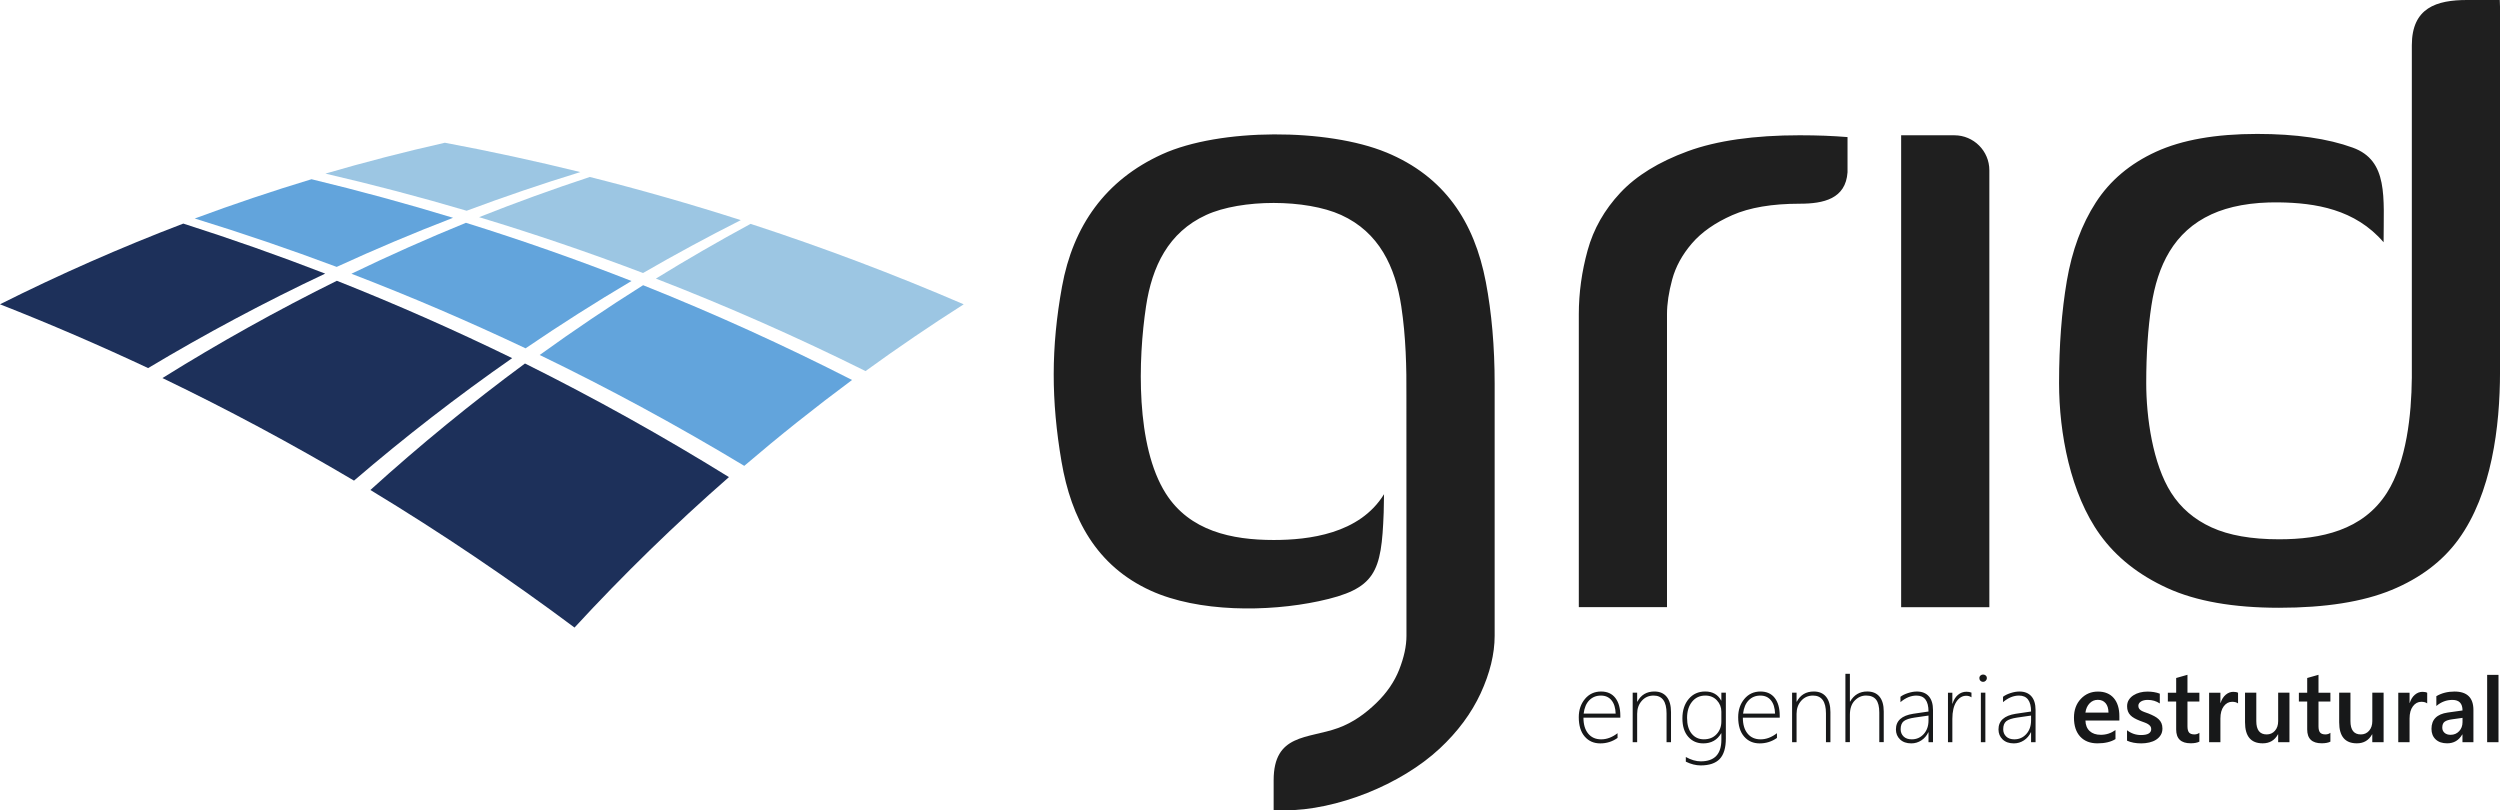
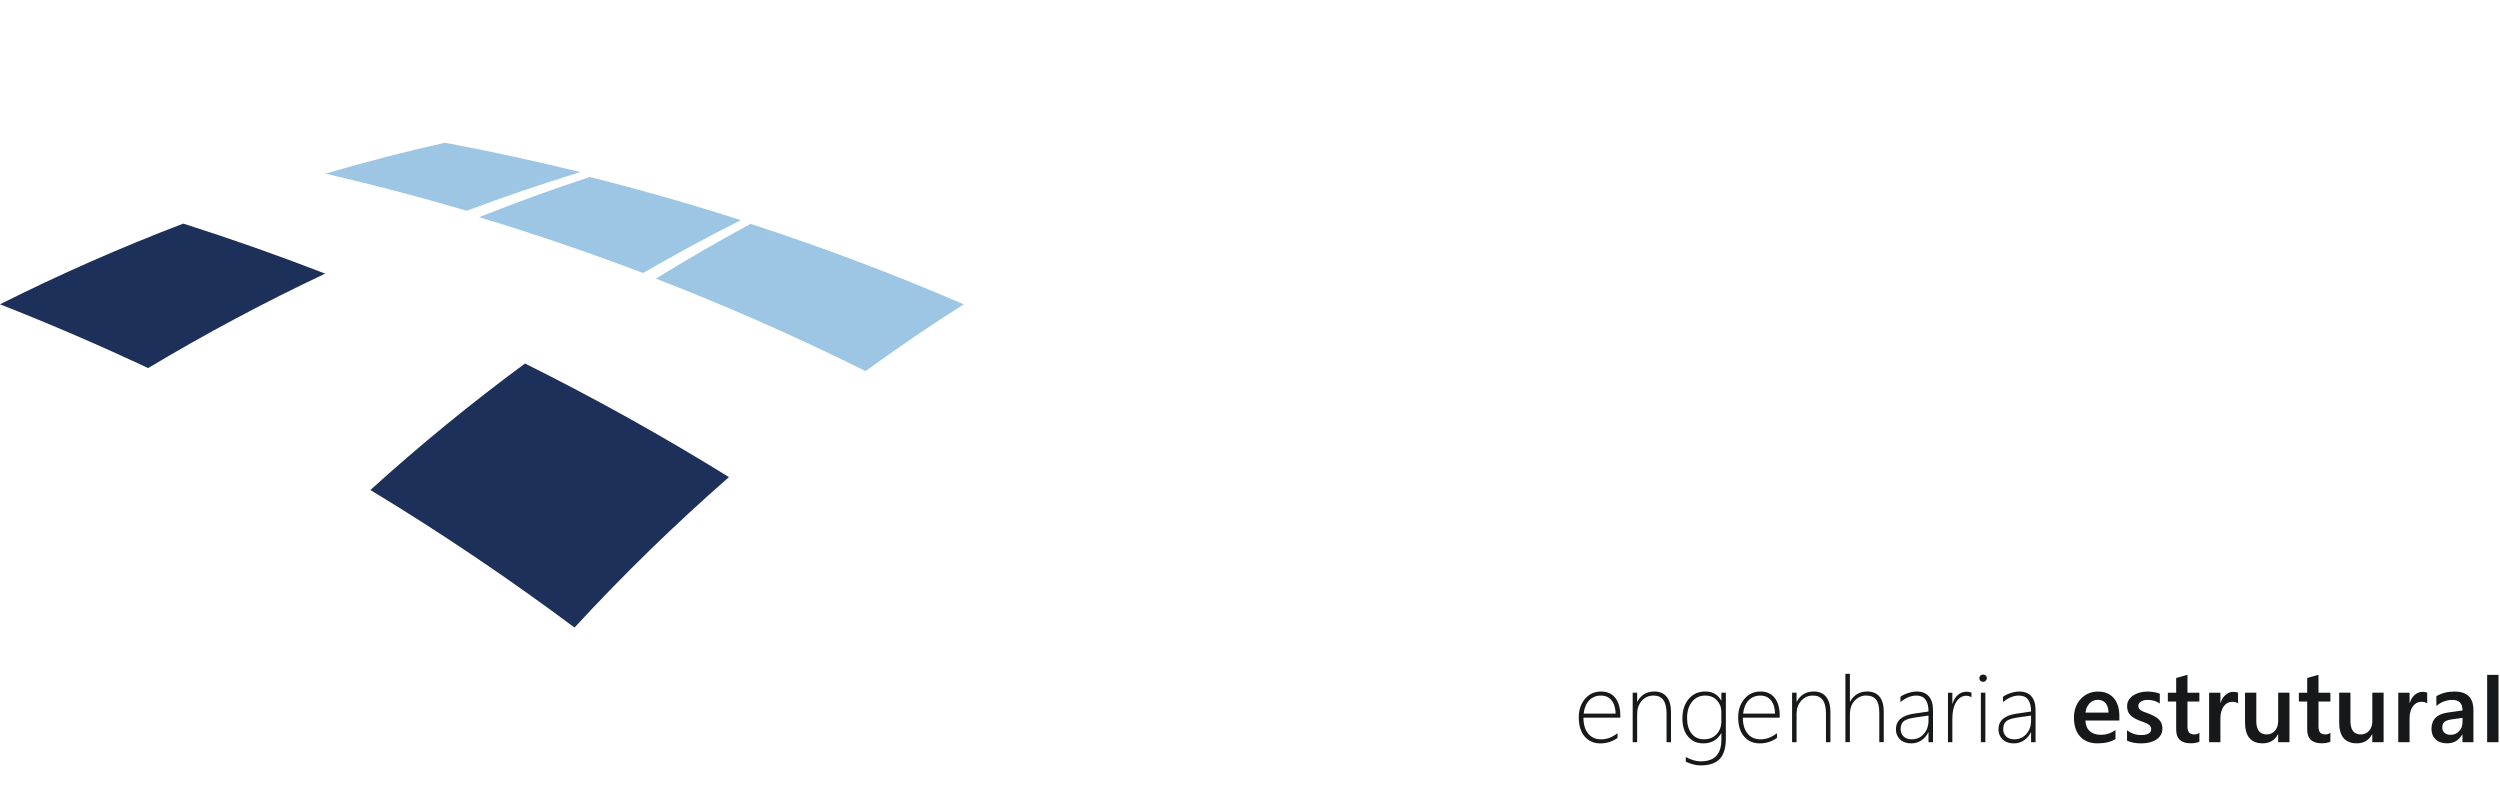
<svg xmlns="http://www.w3.org/2000/svg" xml:space="preserve" width="139.646mm" height="45.266mm" style="shape-rendering:geometricPrecision; text-rendering:geometricPrecision; image-rendering:optimizeQuality; fill-rule:evenodd; clip-rule:evenodd" viewBox="0 0 139.646 45.266">
  <defs>
    <style type="text/css">
   
    .fil1 {fill:#1D305A}
    .fil2 {fill:#62A4DC}
    .fil0 {fill:#9CC6E3}
    .fil3 {fill:#1F1F1F;fill-rule:nonzero}
    .fil4 {fill:#171819;fill-rule:nonzero}
   
  </style>
  </defs>
  <g id="Camada_x0020_1">
    <path class="fil0" d="M41.927 12.504c-1.793,0.971 -3.557,1.99 -5.29,3.058 3.992,1.546 7.898,3.271 11.71,5.166 1.79,-1.298 3.618,-2.542 5.484,-3.73 -3.884,-1.673 -7.855,-3.174 -11.904,-4.493z" />
    <path class="fil1" d="M18.166 15.284c-2.607,-1.009 -5.25,-1.941 -7.928,-2.795 -3.497,1.336 -6.913,2.841 -10.239,4.508 2.802,1.101 5.561,2.29 8.275,3.564 3.202,-1.917 6.503,-3.68 9.892,-5.277z" />
-     <path class="fil1" d="M18.816 15.684c-3.34,1.653 -6.591,3.468 -9.742,5.434 3.654,1.758 7.223,3.67 10.7,5.729 2.828,-2.427 5.777,-4.712 8.835,-6.842 -3.2,-1.561 -6.466,-3.004 -9.793,-4.321z" />
    <path class="fil1" d="M29.325 20.304c-2.994,2.208 -5.877,4.567 -8.636,7.066 3.925,2.377 7.73,4.943 11.403,7.684 2.726,-2.957 5.606,-5.763 8.626,-8.404 -3.692,-2.286 -7.493,-4.405 -11.393,-6.346z" />
-     <path class="fil2" d="M30.146 19.829c3.909,1.89 7.721,3.958 11.427,6.193 1.951,-1.668 3.96,-3.268 6.021,-4.797 -3.797,-1.937 -7.691,-3.705 -11.671,-5.294 -1.967,1.238 -3.894,2.539 -5.777,3.898z" />
-     <path class="fil2" d="M18.807 14.908c2.133,-0.98 4.3,-1.895 6.5,-2.742 -2.605,-0.794 -5.242,-1.513 -7.907,-2.155 -2.202,0.666 -4.377,1.398 -6.522,2.194 2.677,0.823 5.321,1.726 7.929,2.704z" />
    <path class="fil0" d="M18.177 9.697c2.659,0.616 5.289,1.308 7.889,2.075 2.089,-0.781 4.207,-1.502 6.35,-2.16 -2.497,-0.615 -5.02,-1.162 -7.566,-1.639 -2.25,0.507 -4.475,1.083 -6.673,1.724z" />
-     <path class="fil2" d="M26.026 12.445c-2.165,0.884 -4.298,1.833 -6.396,2.846 3.302,1.268 6.546,2.659 9.727,4.166 1.931,-1.315 3.904,-2.57 5.917,-3.761 -3.034,-1.189 -6.118,-2.274 -9.248,-3.251z" />
    <path class="fil0" d="M26.763 12.131c3.097,0.936 6.151,1.977 9.156,3.119 1.79,-1.035 3.611,-2.02 5.461,-2.954 -2.776,-0.89 -5.588,-1.694 -8.434,-2.411 -2.088,0.689 -4.149,1.438 -6.183,2.245z" />
-     <path class="fil3" d="M100.534 7.556c0.502,0 0.967,0.01 1.391,0.025 0.424,0.016 0.85,0.043 1.275,0.076l0 1.965c-0.101,1.485 -1.336,1.757 -2.666,1.757 -1.546,0 -2.801,0.212 -3.767,0.637 -0.966,0.425 -1.72,0.953 -2.26,1.581 -0.54,0.628 -0.908,1.3 -1.101,2.014 -0.193,0.714 -0.29,1.362 -0.29,1.938l0 16.366 -4.926 0 0 -16.366c0,-1.19 0.165,-2.381 0.493,-3.569 0.327,-1.189 0.938,-2.262 1.826,-3.212 0.888,-0.95 2.145,-1.726 3.767,-2.32 1.622,-0.594 3.709,-0.892 6.26,-0.892zm-23.102 0.956c3.243,1.34 4.919,3.861 5.564,7.24 0.327,1.714 0.493,3.622 0.493,5.685l0 14.081c0,1.009 -0.267,2.096 -0.783,3.212 -0.516,1.116 -1.287,2.152 -2.289,3.085 -2.165,2.014 -5.742,3.452 -8.693,3.452 -0.16,0 -0.353,-0.002 -0.58,-0.007l0 -1.677c0,-2.608 1.907,-2.306 3.594,-2.915 0.868,-0.313 1.567,-0.844 2.144,-1.402 0.578,-0.558 1.009,-1.185 1.275,-1.861 0.266,-0.675 0.406,-1.309 0.406,-1.886 0,-4.156 -0.003,-9.132 -0.003,-13.296 0.012,-1.721 -0.028,-3.405 -0.287,-5.118 -0.333,-2.206 -1.242,-4.134 -3.361,-5.098 -1.96,-0.892 -5.576,-0.896 -7.534,0 -2.121,0.97 -3.027,2.888 -3.361,5.098 -0.45,2.978 -0.585,7.801 1.101,10.458 1.335,2.104 3.692,2.6 6.027,2.6 1.935,0 4.796,-0.327 6.165,-2.557 -0.006,0.199 -0.013,0.839 -0.019,1.022 -0.124,3.351 -0.436,4.275 -3.629,4.955 -2.85,0.607 -6.724,0.622 -9.384,-0.59 -3.039,-1.385 -4.442,-4.032 -4.984,-7.214 -0.578,-3.395 -0.591,-6.359 0.029,-9.77 0.617,-3.393 2.424,-5.953 5.593,-7.393 3.233,-1.47 9.248,-1.453 12.518,-0.102zm56.158 24.443c-1.602,0.661 -3.7,0.994 -6.288,0.994 -2.55,0 -4.627,-0.365 -6.23,-1.096 -1.603,-0.731 -2.859,-1.725 -3.767,-2.983 -1.653,-2.29 -2.289,-5.674 -2.289,-8.47 0,-2.108 0.145,-4.011 0.434,-5.71 0.29,-1.7 0.832,-3.162 1.623,-4.385 0.791,-1.223 1.914,-2.168 3.362,-2.83 1.448,-0.662 3.332,-0.994 5.651,-0.994 2.163,0 3.942,0.26 5.332,0.765 1.998,0.725 1.726,2.76 1.726,5.287 -1.593,-1.854 -3.817,-2.199 -5.84,-2.228 -1.544,-0.022 -2.802,0.222 -3.767,0.663 -2.126,0.972 -3.023,2.884 -3.362,5.098 -0.192,1.256 -0.29,2.702 -0.29,4.334 0,1.911 0.363,4.508 1.391,6.124 0.541,0.85 1.294,1.496 2.261,1.937 0.966,0.442 2.221,0.663 3.767,0.663 2.341,0 4.686,-0.494 6.027,-2.6 1.097,-1.724 1.371,-4.374 1.389,-6.396l0.001 0 0 -0.291 0 -0.076 0 -0.816 0 -0.071 0 -9.973 0 -7.372c0,-2.098 1.379,-2.529 3.089,-2.529l1.823 0c0.009,0.137 0.014,0.278 0.014,0.409l0 20.352c0,3.082 -0.469,6.816 -2.318,9.364 -0.887,1.222 -2.136,2.168 -3.738,2.83zm-22.469 0.961l-4.926 0 0 -26.359 2.972 0c1.079,0 1.955,0.875 1.955,1.955l0 24.405z" />
    <path class="fil4" d="M88.449 40.087c0,0.38 0.088,0.676 0.265,0.891 0.176,0.214 0.418,0.321 0.726,0.321 0.312,0 0.616,-0.114 0.914,-0.343l0 0.264c-0.288,0.204 -0.61,0.305 -0.965,0.305 -0.359,0 -0.649,-0.127 -0.87,-0.383 -0.221,-0.255 -0.331,-0.616 -0.331,-1.082 0,-0.403 0.115,-0.743 0.346,-1.019 0.231,-0.276 0.531,-0.414 0.901,-0.414 0.346,0 0.612,0.121 0.797,0.361 0.185,0.241 0.277,0.57 0.277,0.988l0 0.111 -2.06 0zm1.799 -0.227c-0.01,-0.319 -0.087,-0.567 -0.231,-0.742 -0.143,-0.176 -0.341,-0.264 -0.592,-0.264 -0.262,0 -0.477,0.087 -0.649,0.261 -0.172,0.173 -0.276,0.422 -0.316,0.746l1.788 0zm2.843 1.597l0 -1.608c0,-0.664 -0.241,-0.996 -0.724,-0.996 -0.268,0 -0.488,0.098 -0.66,0.293 -0.172,0.195 -0.258,0.437 -0.258,0.724l0 1.587 -0.25 0 0 -2.764 0.25 0 0 0.502 0.011 0c0.202,-0.38 0.519,-0.569 0.951,-0.569 0.3,0 0.531,0.1 0.69,0.298 0.16,0.199 0.239,0.483 0.239,0.852l0 1.681 -0.249 0zm3.312 -0.205c0,0.52 -0.114,0.901 -0.342,1.142 -0.228,0.24 -0.584,0.361 -1.066,0.361 -0.268,0 -0.544,-0.07 -0.828,-0.21l0 -0.26c0.293,0.162 0.571,0.243 0.834,0.243 0.768,0 1.152,-0.403 1.152,-1.209l0 -0.359 -0.01 0c-0.22,0.376 -0.554,0.564 -1.003,0.564 -0.343,0 -0.623,-0.123 -0.839,-0.369 -0.217,-0.247 -0.325,-0.591 -0.325,-1.031 0,-0.441 0.117,-0.8 0.351,-1.08 0.234,-0.279 0.542,-0.418 0.924,-0.418 0.409,0 0.706,0.168 0.891,0.505l0.01 0 0 -0.438 0.251 0 0 2.558zm-0.251 -1.498c0,-0.244 -0.083,-0.456 -0.249,-0.634 -0.165,-0.178 -0.381,-0.267 -0.647,-0.267 -0.307,0 -0.553,0.114 -0.739,0.343 -0.186,0.228 -0.28,0.531 -0.28,0.906 0,0.378 0.085,0.671 0.257,0.881 0.171,0.209 0.397,0.314 0.678,0.314 0.299,0 0.537,-0.096 0.714,-0.288 0.178,-0.193 0.266,-0.428 0.266,-0.708l0 -0.548zm1.201 0.333c0,0.38 0.088,0.676 0.265,0.891 0.176,0.214 0.418,0.321 0.726,0.321 0.312,0 0.616,-0.114 0.914,-0.343l0 0.264c-0.288,0.204 -0.61,0.305 -0.965,0.305 -0.359,0 -0.649,-0.127 -0.87,-0.383 -0.221,-0.255 -0.331,-0.616 -0.331,-1.082 0,-0.403 0.115,-0.743 0.346,-1.019 0.231,-0.276 0.531,-0.414 0.901,-0.414 0.346,0 0.612,0.121 0.797,0.361 0.185,0.241 0.277,0.57 0.277,0.988l0 0.111 -2.06 0zm1.799 -0.227c-0.01,-0.319 -0.087,-0.567 -0.231,-0.742 -0.143,-0.176 -0.34,-0.264 -0.592,-0.264 -0.262,0 -0.477,0.087 -0.648,0.261 -0.172,0.173 -0.276,0.422 -0.316,0.746l1.788 0zm2.843 1.597l0 -1.608c0,-0.664 -0.241,-0.996 -0.724,-0.996 -0.268,0 -0.488,0.098 -0.66,0.293 -0.172,0.195 -0.258,0.437 -0.258,0.724l0 1.587 -0.25 0 0 -2.764 0.25 0 0 0.502 0.011 0c0.202,-0.38 0.519,-0.569 0.951,-0.569 0.3,0 0.531,0.1 0.69,0.298 0.16,0.199 0.239,0.483 0.239,0.852l0 1.681 -0.249 0zm2.979 0l0 -1.657c0,-0.327 -0.06,-0.568 -0.18,-0.72 -0.12,-0.152 -0.306,-0.228 -0.559,-0.228 -0.239,0 -0.45,0.092 -0.631,0.278 -0.181,0.185 -0.272,0.451 -0.272,0.796l0 1.53 -0.251 0 0 -3.817 0.251 0 0 1.55 0.011 0c0.219,-0.376 0.538,-0.564 0.956,-0.564 0.3,0 0.53,0.096 0.687,0.288 0.158,0.193 0.237,0.469 0.237,0.829l0 1.713 -0.249 0zm2.749 0l0 -0.554 -0.01 0c-0.089,0.189 -0.218,0.34 -0.388,0.452 -0.169,0.112 -0.357,0.169 -0.564,0.169 -0.264,0 -0.473,-0.074 -0.627,-0.221 -0.154,-0.147 -0.231,-0.334 -0.231,-0.558 0,-0.483 0.321,-0.774 0.965,-0.875l0.855 -0.126c0,-0.594 -0.225,-0.891 -0.673,-0.891 -0.306,0 -0.604,0.122 -0.894,0.367l0 -0.299c0.103,-0.081 0.243,-0.15 0.42,-0.208 0.176,-0.057 0.342,-0.086 0.498,-0.086 0.287,0 0.508,0.088 0.665,0.265 0.156,0.176 0.235,0.433 0.235,0.769l0 1.797 -0.251 0zm-0.766 -1.376c-0.291,0.042 -0.496,0.109 -0.614,0.201 -0.118,0.093 -0.176,0.243 -0.176,0.452 0,0.164 0.055,0.298 0.164,0.405 0.11,0.107 0.263,0.159 0.458,0.159 0.268,0 0.491,-0.099 0.668,-0.296 0.178,-0.197 0.266,-0.451 0.266,-0.762l0 -0.27 -0.766 0.111zm3.167 -1.129c-0.084,-0.059 -0.182,-0.088 -0.294,-0.088 -0.219,0 -0.403,0.113 -0.552,0.337 -0.148,0.225 -0.223,0.544 -0.223,0.958l0 1.298 -0.245 0 0 -2.764 0.245 0 0 0.613 0.011 0c0.063,-0.21 0.164,-0.374 0.301,-0.491 0.138,-0.117 0.297,-0.176 0.479,-0.176 0.103,0 0.196,0.017 0.277,0.049l0 0.264zm0.646 -0.864c-0.054,0 -0.102,-0.019 -0.144,-0.059 -0.042,-0.039 -0.062,-0.09 -0.062,-0.151 0,-0.06 0.022,-0.108 0.064,-0.145 0.042,-0.036 0.09,-0.055 0.142,-0.055 0.057,0 0.106,0.018 0.148,0.053 0.043,0.036 0.064,0.085 0.064,0.147 0,0.057 -0.022,0.107 -0.063,0.148 -0.041,0.041 -0.091,0.062 -0.149,0.062zm-0.122 3.369l0 -2.764 0.251 0 0 2.764 -0.251 0zm2.804 0l0 -0.554 -0.01 0c-0.089,0.189 -0.218,0.34 -0.388,0.452 -0.169,0.112 -0.357,0.169 -0.564,0.169 -0.264,0 -0.473,-0.074 -0.627,-0.221 -0.154,-0.147 -0.231,-0.334 -0.231,-0.558 0,-0.483 0.321,-0.774 0.965,-0.875l0.855 -0.126c0,-0.594 -0.225,-0.891 -0.673,-0.891 -0.306,0 -0.604,0.122 -0.894,0.367l0 -0.299c0.103,-0.081 0.243,-0.15 0.42,-0.208 0.176,-0.057 0.342,-0.086 0.498,-0.086 0.286,0 0.508,0.088 0.665,0.265 0.156,0.176 0.235,0.433 0.235,0.769l0 1.797 -0.251 0zm-0.766 -1.376c-0.291,0.042 -0.496,0.109 -0.614,0.201 -0.118,0.093 -0.176,0.243 -0.176,0.452 0,0.164 0.055,0.298 0.164,0.405 0.11,0.107 0.263,0.159 0.458,0.159 0.268,0 0.491,-0.099 0.668,-0.296 0.178,-0.197 0.266,-0.451 0.266,-0.762l0 -0.27 -0.766 0.111zm5.699 0.165l-1.896 0c0.006,0.255 0.086,0.452 0.237,0.591 0.151,0.139 0.359,0.208 0.623,0.208 0.298,0 0.57,-0.088 0.818,-0.265l0 0.504c-0.253,0.158 -0.589,0.238 -1.006,0.238 -0.409,0 -0.731,-0.125 -0.964,-0.376 -0.232,-0.252 -0.349,-0.604 -0.349,-1.059 0,-0.43 0.128,-0.78 0.385,-1.051 0.256,-0.271 0.574,-0.406 0.955,-0.406 0.381,0 0.675,0.122 0.884,0.364 0.208,0.243 0.312,0.58 0.312,1.012l0 0.24zm-0.609 -0.443c-0.002,-0.225 -0.055,-0.4 -0.161,-0.525 -0.105,-0.124 -0.249,-0.187 -0.434,-0.187 -0.182,0 -0.335,0.065 -0.461,0.197 -0.126,0.131 -0.203,0.303 -0.232,0.515l1.288 0zm1.036 1.568l0 -0.58c0.235,0.179 0.495,0.267 0.78,0.267 0.38,0 0.571,-0.111 0.571,-0.334 0,-0.063 -0.017,-0.116 -0.049,-0.16 -0.033,-0.044 -0.076,-0.084 -0.132,-0.118 -0.055,-0.034 -0.121,-0.065 -0.196,-0.091 -0.075,-0.028 -0.159,-0.058 -0.251,-0.092 -0.114,-0.045 -0.217,-0.092 -0.308,-0.143 -0.092,-0.051 -0.168,-0.108 -0.228,-0.171 -0.061,-0.065 -0.107,-0.136 -0.137,-0.217 -0.032,-0.081 -0.046,-0.175 -0.046,-0.284 0,-0.133 0.032,-0.251 0.095,-0.352 0.064,-0.101 0.149,-0.187 0.256,-0.256 0.107,-0.069 0.228,-0.122 0.364,-0.157 0.136,-0.035 0.276,-0.052 0.421,-0.052 0.258,0 0.488,0.039 0.691,0.116l0 0.547c-0.196,-0.133 -0.421,-0.199 -0.674,-0.199 -0.08,0 -0.152,0.007 -0.216,0.024 -0.064,0.017 -0.119,0.039 -0.164,0.067 -0.045,0.029 -0.081,0.064 -0.106,0.104 -0.026,0.041 -0.038,0.085 -0.038,0.134 0,0.059 0.012,0.11 0.038,0.151 0.025,0.041 0.062,0.078 0.112,0.11 0.05,0.031 0.11,0.06 0.18,0.086 0.07,0.027 0.149,0.055 0.24,0.086 0.12,0.048 0.226,0.098 0.322,0.148 0.096,0.051 0.176,0.108 0.243,0.171 0.067,0.064 0.119,0.137 0.155,0.221 0.036,0.084 0.055,0.183 0.055,0.298 0,0.14 -0.032,0.263 -0.098,0.367 -0.065,0.105 -0.152,0.191 -0.261,0.26 -0.108,0.068 -0.234,0.119 -0.377,0.152 -0.142,0.033 -0.292,0.05 -0.45,0.05 -0.304,0 -0.568,-0.05 -0.79,-0.151zm4.041 0.057c-0.122,0.061 -0.285,0.091 -0.486,0.091 -0.54,0 -0.81,-0.257 -0.81,-0.772l0 -1.562 -0.465 0 0 -0.491 0.465 0 0 -0.822 0.631 -0.179 0 1.001 0.665 0 0 0.491 -0.665 0 0 1.382c0,0.164 0.03,0.281 0.089,0.351 0.06,0.07 0.16,0.105 0.3,0.105 0.107,0 0.199,-0.03 0.276,-0.091l0 0.496zm2.159 -2.138c-0.076,-0.059 -0.186,-0.089 -0.329,-0.089 -0.186,0 -0.342,0.084 -0.468,0.251 -0.125,0.168 -0.187,0.395 -0.187,0.683l0 1.323 -0.631 0 0 -2.764 0.631 0 0 0.569 0.011 0c0.061,-0.194 0.156,-0.345 0.284,-0.454 0.128,-0.11 0.27,-0.164 0.428,-0.164 0.114,0 0.201,0.018 0.262,0.052l0 0.593zm2.873 2.167l-0.631 0 0 -0.438 -0.011 0c-0.183,0.335 -0.468,0.502 -0.854,0.502 -0.658,0 -0.986,-0.392 -0.986,-1.176l0 -1.652 0.63 0 0 1.587c0,0.496 0.193,0.744 0.58,0.744 0.186,0 0.34,-0.068 0.46,-0.204 0.121,-0.137 0.181,-0.316 0.181,-0.537l0 -1.59 0.631 0 0 2.764zm2.287 -0.029c-0.122,0.061 -0.285,0.091 -0.486,0.091 -0.54,0 -0.81,-0.257 -0.81,-0.772l0 -1.562 -0.465 0 0 -0.491 0.465 0 0 -0.822 0.631 -0.179 0 1.001 0.665 0 0 0.491 -0.665 0 0 1.382c0,0.164 0.03,0.281 0.089,0.351 0.06,0.07 0.16,0.105 0.3,0.105 0.107,0 0.199,-0.03 0.276,-0.091l0 0.496zm2.971 0.029l-0.631 0 0 -0.438 -0.011 0c-0.183,0.335 -0.468,0.502 -0.853,0.502 -0.658,0 -0.986,-0.392 -0.986,-1.176l0 -1.652 0.63 0 0 1.587c0,0.496 0.193,0.744 0.58,0.744 0.186,0 0.34,-0.068 0.46,-0.204 0.12,-0.137 0.181,-0.316 0.181,-0.537l0 -1.59 0.631 0 0 2.764zm2.435 -2.167c-0.076,-0.059 -0.186,-0.089 -0.329,-0.089 -0.186,0 -0.342,0.084 -0.468,0.251 -0.125,0.168 -0.187,0.395 -0.187,0.683l0 1.323 -0.631 0 0 -2.764 0.631 0 0 0.569 0.011 0c0.061,-0.194 0.156,-0.345 0.284,-0.454 0.128,-0.11 0.27,-0.164 0.428,-0.164 0.114,0 0.201,0.018 0.262,0.052l0 0.593zm2.582 2.167l-0.611 0 0 -0.432 -0.011 0c-0.192,0.332 -0.474,0.496 -0.845,0.496 -0.274,0 -0.488,-0.074 -0.643,-0.221 -0.155,-0.147 -0.232,-0.343 -0.232,-0.586 0,-0.521 0.302,-0.825 0.907,-0.912l0.827 -0.116c0,-0.394 -0.188,-0.59 -0.565,-0.59 -0.332,0 -0.631,0.113 -0.897,0.34l0 -0.548c0.293,-0.173 0.632,-0.259 1.016,-0.259 0.703,0 1.055,0.344 1.055,1.031l0 1.797zm-0.609 -1.358l-0.584 0.081c-0.181,0.024 -0.317,0.067 -0.409,0.131 -0.092,0.065 -0.137,0.176 -0.137,0.336 0,0.117 0.043,0.213 0.126,0.287 0.084,0.075 0.198,0.112 0.339,0.112 0.192,0 0.351,-0.067 0.477,-0.202 0.126,-0.134 0.189,-0.302 0.189,-0.506l0 -0.24zm2.011 1.358l-0.634 0 0 -3.761 0.634 0 0 3.761z" />
  </g>
</svg>